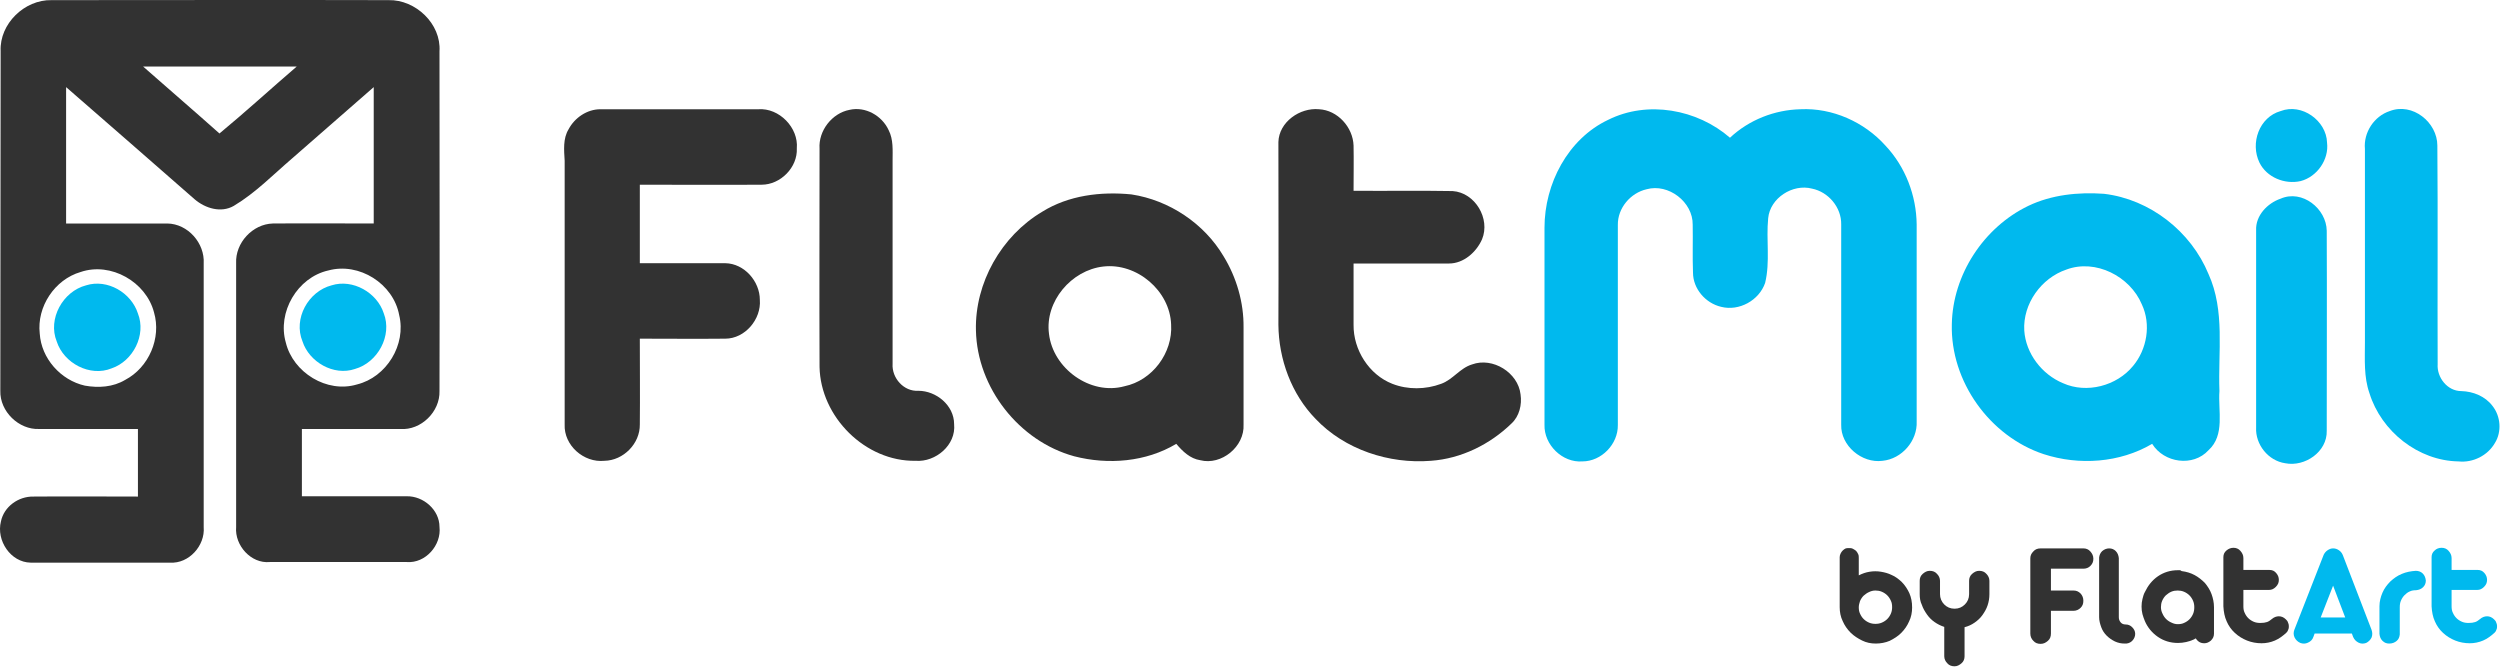
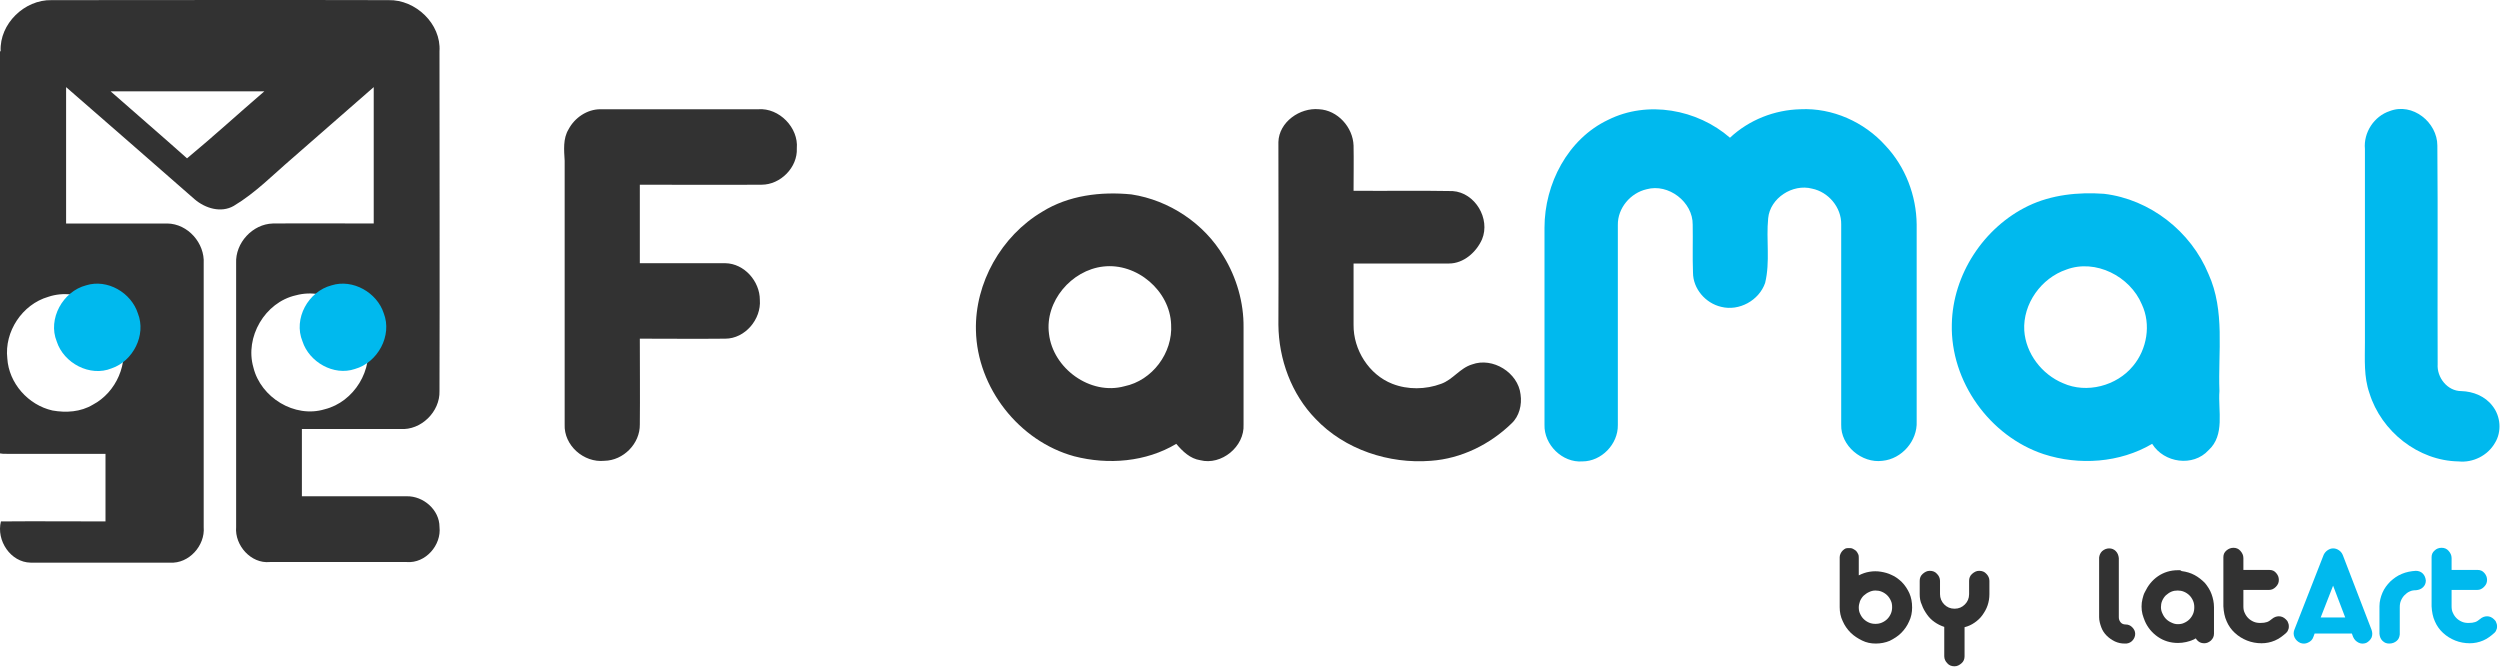
<svg xmlns="http://www.w3.org/2000/svg" width="100%" height="100%" viewBox="0 0 3437 917" version="1.1" xml:space="preserve" style="fill-rule:evenodd;clip-rule:evenodd;stroke-linejoin:round;stroke-miterlimit:1.414;">
-   <path d="M0.874,70.185c-1.667,-37.5 32.916,-70.833 70,-70c154.583,0 308.75,-0.416 463.333,0c37.083,-0.833 72.5,32.5 70,70.417c0,155.833 0.417,311.667 0,467.083c0.833,28.334 -25.417,54.167 -53.75,52.084c-45,0 -90.417,0 -135.417,0c0,30.833 0,61.666 0,92.5c47.917,0 96.25,0 144.167,0c22.917,-0.417 45,18.75 45,42.083c2.917,25 -19.167,50.417 -45,48.333c-62.917,0 -125.417,0 -188.333,0c-25.834,2.5 -48.334,-22.916 -46.25,-47.916c0,-120.834 0,-242.084 0,-362.917c-1.25,-27.917 22.5,-53.75 50.416,-54.583c46.25,-0.417 92.5,0 138.75,0c0,-62.5 0,-125 0,-187.5c-37.5,32.916 -75,65.416 -112.083,97.916c-26.25,22.5 -50.417,47.5 -80.417,65.417c-17.5,10 -39.166,3.333 -53.75,-9.167c-58.75,-51.25 -117.5,-102.916 -176.666,-154.166c0,62.5 0,125 0,187.5c46.25,0 92.916,0 139.166,0c28.334,0.416 51.667,27.083 50,55c0,120.833 0,241.666 0,362.5c2.084,25.416 -20.416,50.416 -46.25,48.75c-63.75,0 -127.916,0 -191.666,0c-27.5,-0.417 -47.5,-30.417 -40.834,-56.667c4.167,-20.417 24.167,-34.583 44.584,-34.167c47.916,-0.416 95.833,0 143.75,0c0,-30.833 0,-61.666 0,-92.916c-45.417,0 -90.417,0 -135.834,0c-27.916,1.25 -54.166,-24.167 -53.333,-52.5c0,-155.417 0.417,-311.25 0.417,-467.084m195.833,21.25c35,30.834 70.417,61.25 105,92.084c36.25,-30 70.833,-61.667 106.25,-92.084c-70.417,0 -140.833,0 -211.25,0m-85.833,282.5c-35.834,10.417 -60.417,47.917 -56.25,84.584c2.083,34.166 28.75,64.166 62.083,71.666c18.75,3.334 38.75,2.084 55.417,-7.916c32.5,-17.084 50,-57.5 39.583,-92.917c-10.833,-41.667 -59.167,-69.583 -100.833,-55.417m340.416,-2.083c-42.5,9.583 -70.416,57.5 -58.333,99.167c10,41.25 56.667,70 97.917,57.5c40.416,-10 67.916,-54.584 57.916,-95.417c-7.916,-42.917 -55,-72.917 -97.5,-61.25Z" style="fill:#323232;fill-rule:nonzero;" />
+   <path d="M0.874,70.185c-1.667,-37.5 32.916,-70.833 70,-70c154.583,0 308.75,-0.416 463.333,0c37.083,-0.833 72.5,32.5 70,70.417c0,155.833 0.417,311.667 0,467.083c0.833,28.334 -25.417,54.167 -53.75,52.084c-45,0 -90.417,0 -135.417,0c0,30.833 0,61.666 0,92.5c47.917,0 96.25,0 144.167,0c22.917,-0.417 45,18.75 45,42.083c2.917,25 -19.167,50.417 -45,48.333c-62.917,0 -125.417,0 -188.333,0c-25.834,2.5 -48.334,-22.916 -46.25,-47.916c0,-120.834 0,-242.084 0,-362.917c-1.25,-27.917 22.5,-53.75 50.416,-54.583c46.25,-0.417 92.5,0 138.75,0c0,-62.5 0,-125 0,-187.5c-37.5,32.916 -75,65.416 -112.083,97.916c-26.25,22.5 -50.417,47.5 -80.417,65.417c-17.5,10 -39.166,3.333 -53.75,-9.167c-58.75,-51.25 -117.5,-102.916 -176.666,-154.166c0,62.5 0,125 0,187.5c46.25,0 92.916,0 139.166,0c28.334,0.416 51.667,27.083 50,55c0,120.833 0,241.666 0,362.5c2.084,25.416 -20.416,50.416 -46.25,48.75c-63.75,0 -127.916,0 -191.666,0c-27.5,-0.417 -47.5,-30.417 -40.834,-56.667c47.916,-0.416 95.833,0 143.75,0c0,-30.833 0,-61.666 0,-92.916c-45.417,0 -90.417,0 -135.834,0c-27.916,1.25 -54.166,-24.167 -53.333,-52.5c0,-155.417 0.417,-311.25 0.417,-467.084m195.833,21.25c35,30.834 70.417,61.25 105,92.084c36.25,-30 70.833,-61.667 106.25,-92.084c-70.417,0 -140.833,0 -211.25,0m-85.833,282.5c-35.834,10.417 -60.417,47.917 -56.25,84.584c2.083,34.166 28.75,64.166 62.083,71.666c18.75,3.334 38.75,2.084 55.417,-7.916c32.5,-17.084 50,-57.5 39.583,-92.917c-10.833,-41.667 -59.167,-69.583 -100.833,-55.417m340.416,-2.083c-42.5,9.583 -70.416,57.5 -58.333,99.167c10,41.25 56.667,70 97.917,57.5c40.416,-10 67.916,-54.584 57.916,-95.417c-7.916,-42.917 -55,-72.917 -97.5,-61.25Z" style="fill:#323232;fill-rule:nonzero;" />
  <path d="M781.707,177.685c8.333,-15.833 25.417,-27.5 43.75,-27.5c72.5,0 144.583,0 217.083,0c28.75,-2.083 55.417,25.417 52.917,53.75c1.25,26.25 -22.5,50 -48.333,50c-55.834,0.417 -111.667,0 -167.5,0c0,35.834 0,72.084 0,107.917c39.166,0 78.333,0 117.5,0c26.25,0.417 47.5,25 47.5,50.417c2.083,26.666 -20.417,53.333 -47.5,53.333c-39.167,0.417 -78.334,0 -117.5,0c0,39.167 0.416,78.333 0,117.917c0.416,26.25 -22.5,49.583 -48.75,50c-28.334,2.916 -55.834,-21.25 -54.584,-50c0,-120.834 0,-241.667 0,-362.5c-0.833,-14.584 -2.5,-30.417 5.417,-43.334Z" style="fill:#323232;fill-rule:nonzero;" />
-   <path d="M1167.96,151.019c21.667,-5 44.583,7.916 53.75,27.916c6.667,12.917 5.417,27.917 5.417,42.084c0,92.916 0,186.25 0,279.166c-1.25,19.584 15.416,38.334 35.416,37.084c24.584,0 49.167,20 49.167,45.833c2.917,28.75 -25.417,52.5 -52.917,50.417c-69.166,1.25 -130.833,-60.417 -132.083,-129.167c-0.417,-100 0,-200 0,-300c-1.667,-24.583 17.083,-48.75 41.25,-53.333Z" style="fill:#323232;fill-rule:nonzero;" />
  <path d="M1757.54,195.185c0.834,-27.5 29.584,-47.5 55.834,-45c25.416,1.25 46.666,24.584 47.5,50c0.416,20.834 0,41.25 0,62.084c45.416,0.416 90.833,-0.417 136.25,0.416c30.833,2.084 52.083,37.917 40.416,66.25c-7.916,17.917 -25.416,33.334 -45.416,33.334c-43.75,0 -87.5,0 -131.25,0c0,27.916 0,55.833 0,84.166c-0.417,34.584 21.25,68.75 53.333,81.25c21.25,8.334 45.833,7.917 67.083,0c16.25,-5.833 25.834,-21.666 42.5,-26.666c28.334,-10.417 63.334,11.25 66.667,41.25c2.083,14.166 -1.667,30 -12.5,40c-29.583,28.75 -69.167,48.333 -110.833,51.25c-57.5,4.583 -118.334,-15.417 -158.334,-57.5c-33.333,-34.167 -50.833,-82.084 -51.25,-129.584c0.417,-84.166 0,-167.5 0,-251.25Z" style="fill:#323232;fill-rule:nonzero;" />
  <path d="M1432.96,291.019c36.25,-22.5 80.417,-27.917 122.5,-23.75c52.083,7.916 100,40 126.667,85c17.916,29.166 27.916,63.75 27.5,97.916c0,44.584 0,88.75 0,133.334c1.666,30.416 -30.417,56.666 -59.584,49.166c-13.75,-2.083 -24.166,-12.083 -32.916,-22.5c-41.667,25 -93.75,29.167 -140.417,17.084c-75.833,-20.834 -133.333,-94.167 -135,-172.917c-1.667,-65.417 35,-130 91.25,-163.333m83.75,75.416c-43.75,5 -80.417,47.917 -74.583,92.5c5.416,47.5 56.666,85 103.75,72.084c38.333,-7.917 66.666,-45.834 64.166,-85c-1.666,-46.25 -47.083,-85 -93.333,-79.584Z" style="fill:#323232;fill-rule:nonzero;" />
  <path d="M2210.87,164.769c54.166,-27.084 122.5,-14.584 167.5,24.583c26.25,-24.583 61.25,-38.333 97.083,-39.167c43.75,-2.083 87.5,17.5 116.667,50c27.5,29.167 42.5,68.75 42.916,108.334c0,90.416 0,180.416 0,270.833c1.25,26.667 -20.416,51.667 -47.083,54.167c-28.333,3.75 -57.5,-20.834 -56.667,-49.584c0,-91.666 0,-183.75 0,-275.416c0.417,-23.334 -17.5,-44.584 -40,-49.167c-26.666,-7.083 -57.916,12.917 -60.416,40.833c-2.917,29.584 2.916,59.584 -4.167,88.75c-8.333,24.167 -35.833,39.167 -60.417,32.917c-21.666,-5 -38.75,-25 -38.75,-47.083c-0.833,-22.084 0,-43.75 -0.416,-65.834c0.416,-31.25 -33.334,-57.083 -63.334,-48.75c-22.083,5 -40,25.834 -39.583,49.167c0,91.667 0,183.333 0,275c0.417,26.25 -22.5,50 -48.75,50c-27.5,2.083 -52.917,-22.917 -52.083,-50.417c0,-90.416 0,-180.416 0,-270.833c0,-60.417 32.083,-122.083 87.5,-148.333Z" style="fill:#00b9ee;fill-rule:nonzero;" />
-   <path d="M3135.46,152.685c29.167,-11.25 62.917,13.334 63.75,43.334c2.917,23.333 -13.75,47.083 -36.25,52.916c-21.667,5 -46.667,-5 -56.667,-25.416c-12.916,-26.667 -0.416,-62.5 29.167,-70.834Z" style="fill:#00b9ee;fill-rule:nonzero;" />
  <path d="M3285.46,152.685c31.25,-12.083 65.417,15.417 65.417,47.5c0.833,100 0,200 0.416,300.417c-1.25,18.333 13.334,37.083 32.5,37.083c16.25,0.417 32.917,7.084 42.917,20.417c11.25,14.167 12.917,35.417 3.333,50.833c-10,17.5 -30.416,27.5 -50,25.417c-55.416,-0.833 -106.25,-41.25 -122.5,-93.75c-7.916,-22.5 -6.25,-46.25 -6.25,-69.583c0,-88.75 0,-177.5 0,-266.25c-2.083,-22.5 12.5,-45 34.167,-52.084Z" style="fill:#00b9ee;fill-rule:nonzero;" />
  <path d="M2788.37,283.102c32.083,-15.417 68.75,-19.167 104.166,-16.667c63.334,7.5 119.584,51.667 143.75,110.417c22.917,50.417 12.917,107.083 15,160.833c-2.083,27.084 7.917,60.417 -15,81.25c-21.25,23.334 -61.25,17.5 -77.5,-8.75c-44.583,26.25 -100.416,30 -149.166,14.167c-74.167,-24.583 -128.334,-100 -126.25,-178.75c1.25,-67.917 43.75,-132.917 105,-162.5m52.5,87.5c-34.584,11.667 -60,47.083 -57.917,83.75c2.083,31.667 24.167,60.417 53.333,72.5c32.5,14.583 73.75,3.75 96.25,-23.75c19.167,-22.917 25,-57.083 12.084,-84.583c-16.25,-38.75 -63.75,-62.917 -103.75,-47.917Z" style="fill:#00b9ee;fill-rule:nonzero;" />
-   <path d="M3135.46,273.102c29.583,-12.917 62.917,13.75 63.333,44.167c0.417,91.666 0,183.333 0,275c0.834,28.75 -30,50 -57.083,44.583c-23.333,-3.333 -41.25,-25.833 -40,-49.167c0,-90.416 0,-180.833 0,-271.25c-0.833,-20 15.417,-37.083 33.75,-43.333Z" style="fill:#00b9ee;fill-rule:nonzero;" />
  <path d="M118.374,392.269c29.166,-9.167 62.083,10 71.25,38.75c11.666,29.583 -6.667,65.416 -36.25,75.416c-29.584,12.084 -65.834,-7.083 -75.417,-37.083c-12.5,-30.833 8.333,-68.75 40.417,-77.083Z" style="fill:#00b9ee;fill-rule:nonzero;" />
  <path d="M455.874,392.269c29.166,-9.167 62.5,10 71.666,38.333c12.084,30.833 -8.333,67.917 -39.583,76.667c-29.167,10 -62.917,-9.584 -72.083,-37.917c-12.917,-31.25 7.916,-68.75 40,-77.083Z" style="fill:#00b9ee;fill-rule:nonzero;" />
  <path d="M2542.12,753.519c1.666,0 3.333,0 5,0.833c1.666,0.833 2.916,1.667 4.583,2.917c1.25,1.25 2.083,2.916 2.917,4.583c0.833,1.667 0.833,3.333 0.833,5.417l0,23.75c5,-2.5 9.583,-4.167 15,-5c5,-0.834 10.417,-0.834 15.417,0c5,0.833 10,2.083 15,4.583c5,2.083 9.166,5.417 13.333,9.167c5,5 8.333,10.416 10.833,15.833c2.5,5.833 3.75,12.083 3.75,19.583c0,6.667 -1.25,13.334 -4.166,19.167c-2.5,5.833 -6.25,11.25 -10.834,15.833c-4.583,4.584 -10,7.917 -15.833,10.834c-5.833,2.5 -12.5,3.75 -19.167,3.75c-6.666,0 -12.916,-1.25 -18.75,-4.167c-5.833,-2.917 -11.25,-6.25 -15.833,-10.833c-4.583,-4.584 -8.333,-10 -10.833,-15.834c-2.917,-5.833 -4.167,-12.5 -4.167,-19.166l0,-68.75c0,-1.667 0.417,-3.334 1.25,-5c0.833,-1.667 1.667,-2.917 2.917,-4.167c1.25,-1.25 2.5,-2.083 4.166,-2.917c1.25,-0.416 2.917,-0.416 4.584,-0.416Zm13.333,81.25c0,3.333 0.417,6.25 1.667,8.75c1.25,2.916 2.916,5.416 5,7.5c2.083,2.083 4.583,3.75 7.5,5c2.916,1.25 5.833,1.666 8.75,1.666c2.916,0 5.833,-0.416 8.75,-1.666c2.916,-1.25 5.416,-2.917 7.5,-5c2.083,-2.084 3.75,-4.584 5,-7.5c1.25,-2.917 1.666,-5.834 1.666,-8.75c0,-3.334 -0.416,-6.25 -1.666,-8.75c-1.25,-2.917 -2.917,-5.417 -5,-7.5c-2.084,-2.084 -4.584,-3.75 -7.5,-5c-2.917,-1.25 -5.834,-1.667 -8.75,-1.667c-3.334,0 -6.25,0.833 -8.75,2.083c-2.917,1.25 -5,2.917 -7.5,5c-2.084,2.084 -3.75,4.584 -5,7.5c-0.834,2.917 -1.667,5.417 -1.667,8.334Z" style="fill:#323232;fill-rule:nonzero;" />
  <path d="M2639.21,816.852l0,-18.333c0,-3.75 1.25,-7.084 4.167,-9.584c2.916,-2.5 5.833,-4.166 9.583,-4.166c4.167,0 7.5,1.25 10,4.166c2.5,2.5 4.167,5.834 4.167,9.584l0,18.333c0,5.417 2.083,10.417 5.833,14.167c3.75,3.75 8.333,5.833 14.167,5.833c5.833,0 10.416,-2.083 14.166,-5.833c3.75,-3.75 5.834,-8.334 5.834,-14.167l0,-18.333c0,-3.75 1.25,-7.084 4.166,-9.584c2.917,-2.5 5.834,-4.166 9.584,-4.166c4.166,0 7.5,1.25 10,4.166c2.5,2.5 4.166,5.834 4.166,9.584l0,18.333c0,5.417 -0.833,10.417 -2.5,15.417c-1.666,5 -4.166,9.166 -7.083,13.333c-2.917,4.167 -6.667,7.5 -10.833,10.417c-4.167,2.916 -8.75,5 -13.75,6.25l0,40c0,3.75 -1.25,7.083 -4.167,9.583c-2.917,2.5 -5.833,4.167 -9.583,4.167c-4.167,0 -7.5,-1.25 -10,-4.167c-2.5,-2.5 -4.167,-5.833 -4.167,-9.583l0,-40.417c-5,-1.667 -9.167,-3.75 -13.333,-6.667c-4.167,-2.916 -7.5,-6.25 -10.417,-10.416c-2.917,-4.167 -5.417,-8.334 -7.083,-13.334c-2.084,-4.166 -2.917,-9.166 -2.917,-14.583Z" style="fill:#323232;fill-rule:nonzero;" />
-   <path d="M2819.62,781.019l0,30.833l30.833,0c4.167,0 7.083,1.25 10,4.167c2.5,2.916 3.75,5.833 3.75,10c0,4.166 -1.25,7.083 -3.75,9.583c-2.5,2.5 -5.833,4.167 -10,4.167l-30.833,0l0,31.25c0,4.166 -1.25,7.5 -4.167,10c-2.917,2.5 -5.833,4.166 -10,4.166c-4.167,0 -7.5,-1.25 -10,-4.166c-2.5,-2.5 -4.167,-5.834 -4.167,-10l0,-103.334c0,-3.75 1.25,-6.666 4.167,-9.583c2.5,-2.917 5.833,-4.167 10,-4.167l58.75,0c3.75,0 7.083,1.25 9.583,4.167c2.5,2.917 4.167,5.833 4.167,10c0,4.167 -1.25,7.083 -4.167,10c-2.5,2.5 -5.833,3.75 -9.583,3.75l-44.583,0l0,-0.833Z" style="fill:#323232;fill-rule:nonzero;" />
  <path d="M2899.62,753.935c3.75,0 6.666,1.25 9.166,3.75c2.5,2.5 3.75,5.834 4.167,9.584l0,81.25c0,2.916 0.833,5 2.5,7.083c1.667,2.083 4.167,2.917 6.667,2.917c3.75,0 6.666,1.25 9.166,3.75c2.5,2.5 4.167,5.416 4.167,9.166c0,3.334 -1.25,6.25 -3.333,8.75c-2.084,2.5 -5,4.167 -8.75,4.584l-2.084,0c-5,0 -9.166,-0.834 -13.75,-2.917c-4.166,-2.083 -7.916,-4.583 -11.25,-7.917c-3.333,-3.333 -5.833,-7.083 -7.5,-11.666c-1.666,-4.584 -2.916,-9.167 -2.916,-13.75l0,-82.084c0.416,-3.333 1.666,-6.25 4.166,-8.75c2.917,-2.5 6.25,-3.75 9.584,-3.75Z" style="fill:#323232;fill-rule:nonzero;" />
  <path d="M2999.62,785.185c6.25,0.834 12.083,2.5 17.5,5.417c5.416,2.917 10,6.667 14.166,10.833c3.75,4.584 7.084,9.584 9.167,15.417c2.083,5.833 3.333,11.667 3.333,17.917l0,36.25c0,3.75 -1.25,6.666 -4.166,9.583c-2.917,2.5 -5.834,3.75 -9.167,3.75c-5,0 -8.75,-2.083 -11.667,-6.667c-0.833,0.417 -1.25,0.417 -1.666,0.834c-0.417,0.416 -1.25,0.833 -1.667,0.833c-3.333,1.667 -6.667,2.5 -10,3.333c-3.75,0.834 -7.5,1.25 -11.25,1.25c-10.417,0 -19.583,-2.916 -27.5,-8.333c-7.917,-5.417 -14.167,-12.917 -17.917,-21.667c-1.25,-3.333 -2.5,-6.25 -3.333,-9.583c-0.833,-3.333 -1.25,-6.667 -1.25,-10.417c0,-3.75 0.417,-7.083 1.25,-10.416c0.833,-3.334 1.667,-6.667 3.333,-9.584c4.167,-8.75 10,-16.25 17.917,-21.666c7.917,-5.417 17.083,-8.334 27.5,-8.334c1.25,0 2.083,0 2.917,0c0.833,0 1.666,1.25 2.5,1.25Zm-5.834,72.917c3.334,0 6.25,-0.417 8.75,-1.667c2.917,-1.25 5.417,-2.916 7.5,-5c2.084,-2.083 3.75,-4.583 5,-7.5c1.25,-2.916 1.667,-5.833 1.667,-9.166c0,-2.917 -0.417,-5.834 -1.667,-8.75c-1.25,-2.917 -2.916,-5.417 -5,-7.5c-2.083,-2.084 -4.583,-3.75 -7.5,-5c-2.916,-1.25 -5.833,-1.667 -8.75,-1.667c-2.916,0 -5.833,0.417 -8.75,1.667c-2.916,1.25 -5,2.916 -7.5,5c-2.083,2.083 -3.75,4.583 -5,7.5c-1.25,2.916 -1.666,5.833 -1.666,8.75c0,3.333 0.833,6.25 2.083,8.75c1.25,2.916 2.917,5.416 5,7.5c2.083,2.083 4.583,3.75 7.5,5c2.5,1.25 5.417,2.083 8.333,2.083Z" style="fill:#323232;fill-rule:nonzero;" />
  <path d="M3070.46,753.102c3.75,0 7.083,1.25 9.583,4.167c2.5,2.916 4.167,5.833 4.167,10l0,16.25l35.417,0c4.166,0 7.083,1.25 9.583,4.166c2.5,2.917 3.75,5.834 3.75,9.584c0,3.75 -1.25,6.666 -4.167,9.583c-2.916,2.917 -5.833,4.167 -9.166,4.167l-35.417,0l0,22.5c0,3.333 0.417,6.25 1.667,8.75c1.25,2.916 2.916,5.416 5,7.5c2.083,2.083 4.583,3.75 7.5,5c2.916,1.25 5.833,1.666 9.166,1.666c3.75,0 6.667,-0.416 9.167,-1.25c2.5,-0.833 4.583,-2.5 6.667,-4.166c2.916,-2.5 6.25,-3.75 9.583,-3.75c3.333,0 6.667,1.25 9.583,4.166c1.25,1.25 2.5,2.5 2.917,4.167c0.833,1.667 1.25,3.333 1.25,5c0,1.667 0,3.333 -0.833,5c-0.417,1.667 -1.25,2.917 -2.5,4.167c-5,4.583 -10,8.333 -15.834,10.833c-5.833,2.5 -12.083,3.75 -18.333,3.75c-7.083,0 -13.75,-1.25 -20,-3.75c-6.25,-2.5 -11.667,-5.833 -16.667,-10.417c-5,-4.583 -8.75,-10 -11.25,-15.833c-2.916,-6.25 -4.166,-13.333 -4.583,-20.833l0,-67.5c0,-3.75 1.25,-6.667 4.167,-9.167c2.916,-2.5 6.25,-3.75 9.583,-3.75Z" style="fill:#323232;fill-rule:nonzero;" />
  <path d="M3260.46,866.019c1.25,3.75 1.25,7.083 0,10.416c-1.667,3.334 -4.167,5.834 -7.5,7.5c-3.75,1.25 -7.083,1.25 -10.417,-0.416c-3.333,-1.667 -5.833,-4.167 -7.5,-7.917l-1.666,-4.583l-51.25,0l-1.667,4.583c-1.25,3.75 -3.75,6.25 -7.5,7.917c-3.333,1.666 -7.083,1.666 -10.417,0.416c-3.75,-1.666 -6.25,-4.166 -7.916,-7.5c-1.667,-3.333 -1.667,-7.083 -0.417,-10.416l40.417,-103.334c1.25,-2.5 2.916,-4.583 5.416,-6.25c2.5,-1.666 5,-2.5 7.5,-2.5c2.917,0 5.417,0.834 7.917,2.5c2.5,1.667 4.167,3.75 5.417,6.667l39.583,102.917Zm-70,-17.084l33.75,0l-16.667,-43.75l-17.083,43.75Z" style="fill:#00b9ee;fill-rule:nonzero;" />
  <path d="M3284.62,884.769c-3.75,0 -6.667,-1.25 -9.167,-3.75c-2.5,-2.5 -3.75,-5.417 -4.167,-9.584l0,-37.916c0,-6.667 1.667,-12.917 4.167,-18.75c2.5,-5.834 6.25,-10.834 10.833,-15.417c4.584,-4.167 9.584,-7.917 15.834,-10.417c5.833,-2.5 12.5,-3.75 19.166,-4.166c3.75,0 7.084,1.25 9.584,3.75c2.5,2.5 3.75,5.833 4.166,9.583c0,3.75 -1.25,6.667 -3.75,9.167c-2.5,2.5 -5.833,3.75 -9.583,4.166c-3.333,0 -6.25,0.417 -8.75,1.667c-2.917,1.25 -5,2.917 -7.083,5c-2.084,2.083 -3.75,4.583 -5,7.5c-1.25,2.917 -1.667,5.833 -1.667,9.167l0,37.5c-0.417,3.75 -1.667,6.666 -4.167,8.75c-2.916,2.5 -6.25,3.75 -10.416,3.75Z" style="fill:#00b9ee;fill-rule:nonzero;" />
  <path d="M3356.71,753.102c3.75,0 7.083,1.25 9.583,4.167c2.5,2.916 4.167,5.833 4.167,10l0,16.25l35.417,0c4.166,0 7.083,1.25 9.583,4.166c2.5,2.917 3.75,5.834 3.75,9.584c0,3.75 -1.25,6.666 -4.167,9.583c-2.916,2.917 -5.833,4.167 -9.166,4.167l-35.417,0l0,22.5c0,3.333 0.417,6.25 1.667,8.75c1.25,2.916 2.916,5.416 5,7.5c2.083,2.083 4.583,3.75 7.5,5c2.916,1.25 5.833,1.666 9.166,1.666c3.75,0 6.667,-0.416 9.167,-1.25c2.5,-0.833 4.583,-2.5 6.667,-4.166c2.916,-2.5 6.25,-3.75 9.583,-3.75c3.333,0 6.667,1.25 9.583,4.166c1.25,1.25 2.5,2.5 2.917,4.167c0.833,1.667 1.25,3.333 1.25,5c0,1.667 0,3.333 -0.833,5c-0.417,1.667 -1.25,2.917 -2.5,4.167c-5,4.583 -10,8.333 -15.834,10.833c-5.833,2.5 -12.083,3.75 -18.333,3.75c-7.083,0 -13.75,-1.25 -20,-3.75c-6.25,-2.5 -11.667,-5.833 -16.667,-10.417c-5,-4.583 -8.75,-10 -11.25,-15.833c-2.916,-6.25 -4.166,-13.333 -4.583,-20.833l0,-67.5c0,-3.75 1.25,-6.667 4.167,-9.167c2.5,-2.5 5.833,-3.75 9.583,-3.75Z" style="fill:#00b9ee;fill-rule:nonzero;" />
</svg>